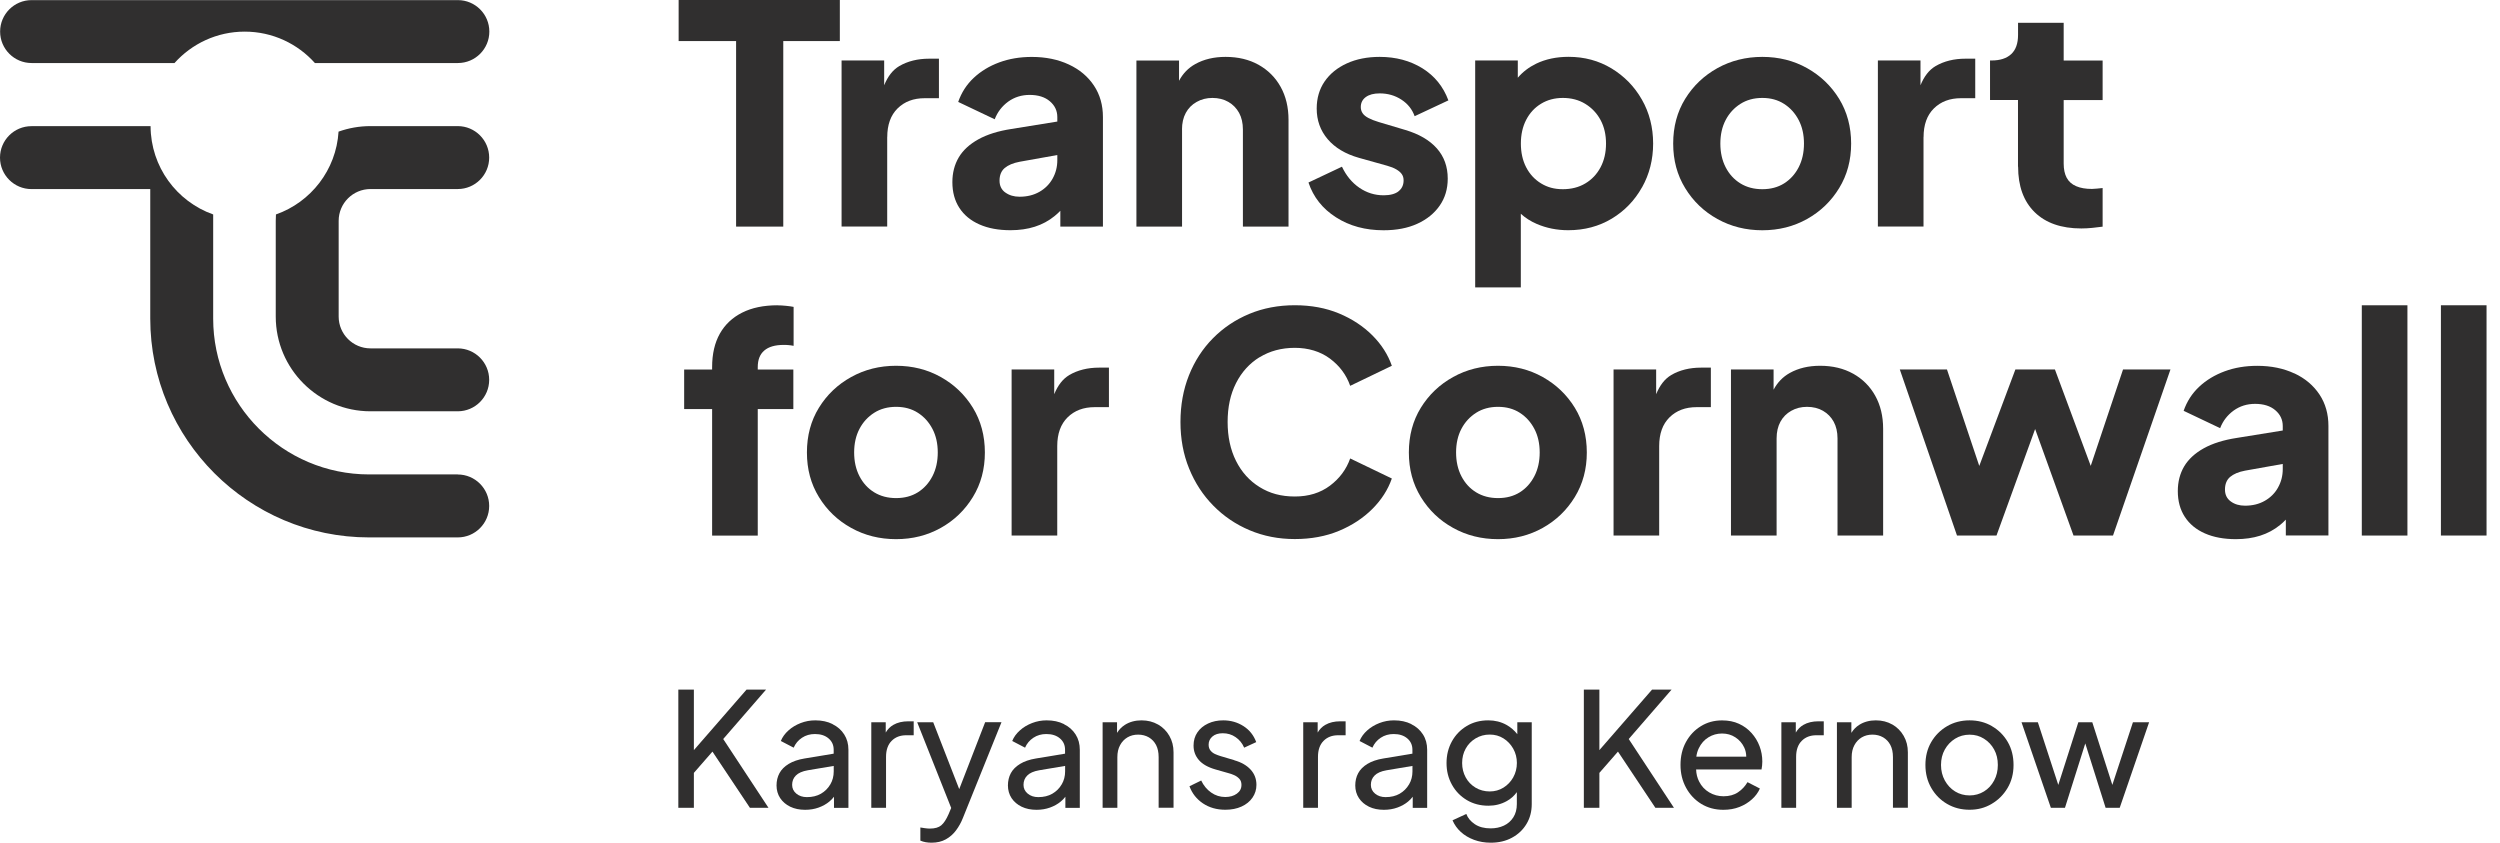
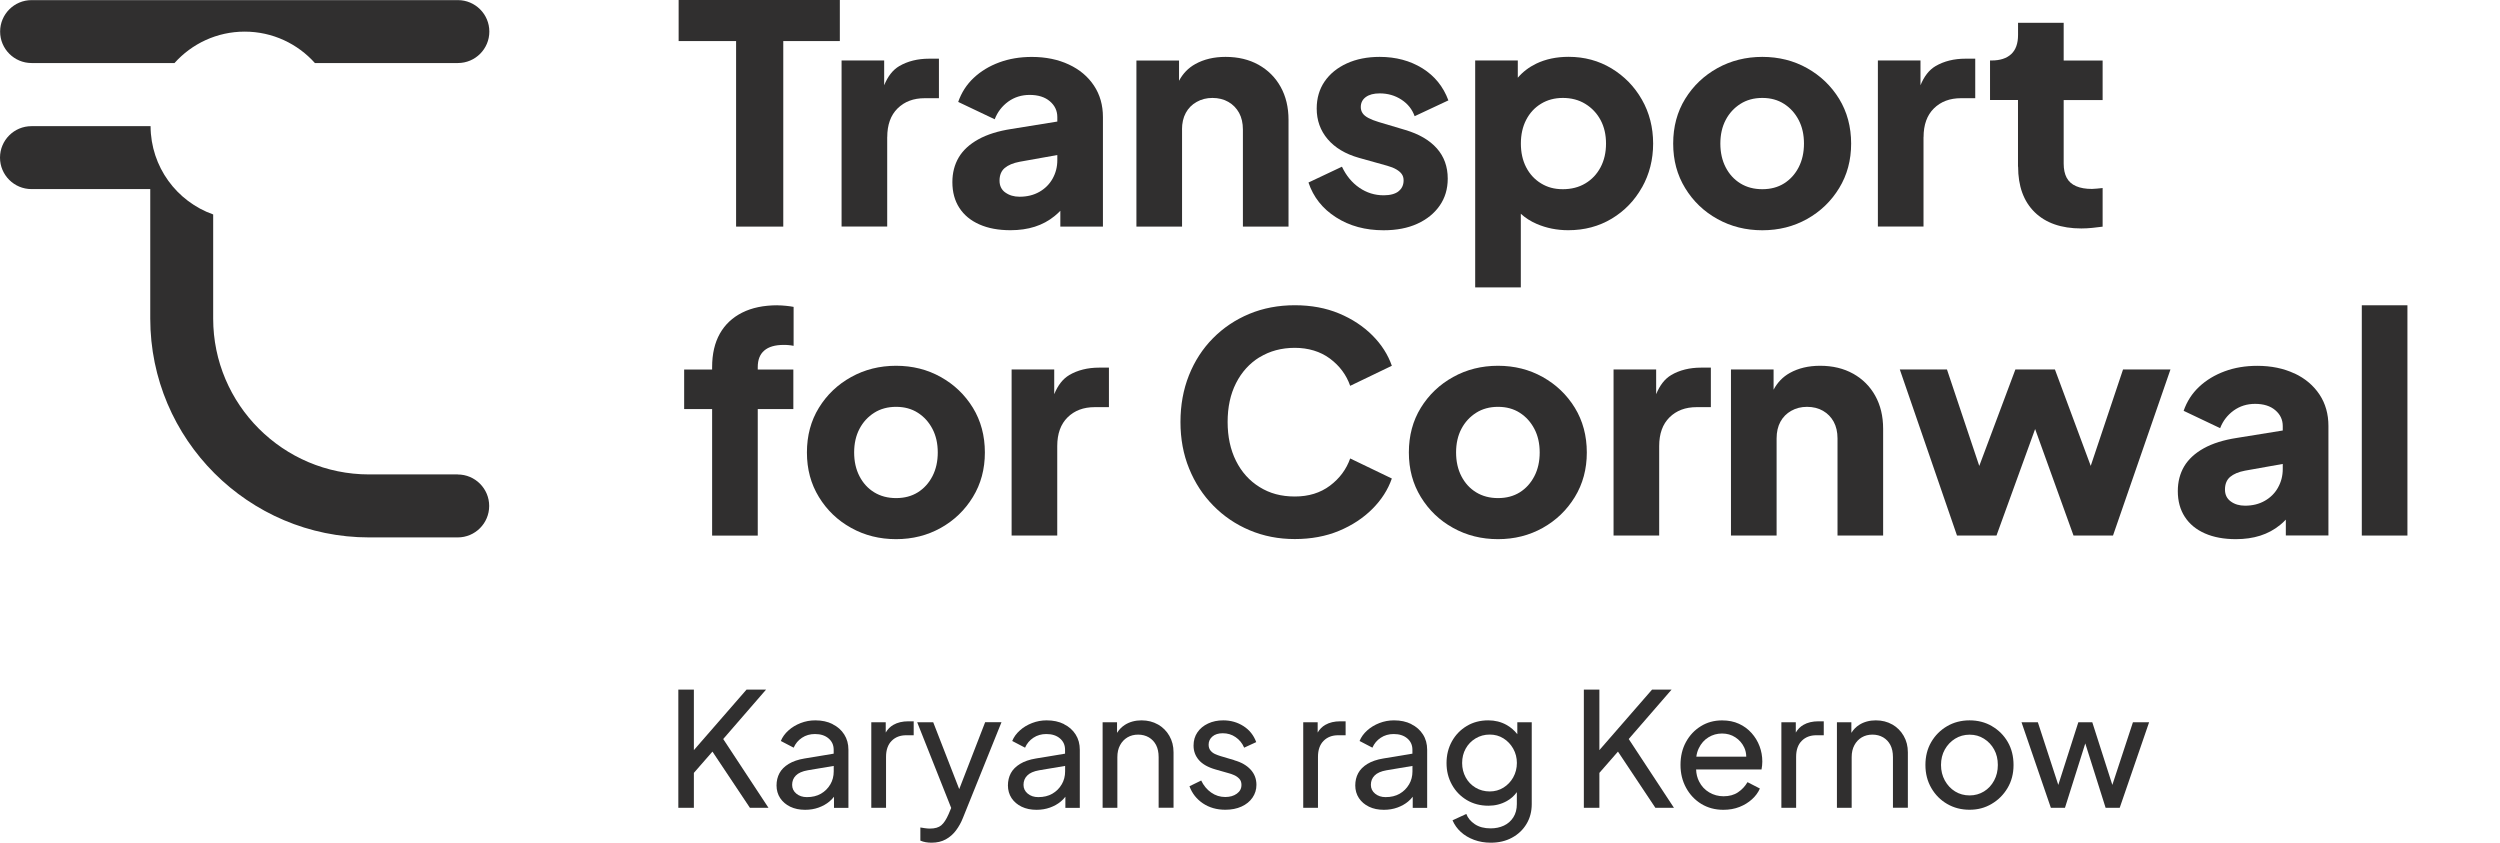
<svg xmlns="http://www.w3.org/2000/svg" width="178" height="60" viewBox="0 0 178 60" fill="none">
  <g clip-path="url(#clip0_5401_605)">
    <path d="M52.41 16.134H55.769V2.924H59.796V0H48.319V2.924H52.41V16.134Z" fill="#302F2F" />
    <path d="M63.172 9.765C63.172 8.885 63.418 8.201 63.909 7.718C64.4 7.234 65.042 6.992 65.836 6.992H66.852V4.178H66.161C65.337 4.178 64.627 4.356 64.026 4.707C63.569 4.975 63.214 5.432 62.953 6.071V4.307H59.92V16.131H63.169V9.765H63.172Z" fill="#302F2F" />
    <path d="M75.084 15.386C75.228 15.273 75.364 15.141 75.496 15.008V16.134H78.529V8.337C78.529 7.487 78.318 6.739 77.891 6.097C77.464 5.455 76.871 4.952 76.104 4.594C75.337 4.235 74.457 4.053 73.464 4.053C72.625 4.053 71.854 4.182 71.148 4.442C70.442 4.703 69.833 5.07 69.327 5.546C68.821 6.022 68.455 6.592 68.224 7.257L70.823 8.492C71.023 7.971 71.348 7.555 71.786 7.234C72.228 6.917 72.735 6.758 73.313 6.758C73.917 6.758 74.4 6.909 74.752 7.212C75.107 7.514 75.281 7.891 75.281 8.337V8.655L72.009 9.183C71.073 9.327 70.287 9.573 69.66 9.92C69.032 10.268 68.568 10.694 68.262 11.208C67.96 11.722 67.809 12.307 67.809 12.972C67.809 13.679 67.975 14.291 68.307 14.801C68.64 15.315 69.116 15.707 69.735 15.979C70.355 16.255 71.091 16.391 71.945 16.391C72.58 16.391 73.158 16.308 73.679 16.142C74.2 15.976 74.669 15.723 75.088 15.383L75.084 15.386ZM71.579 13.709C71.303 13.509 71.167 13.226 71.167 12.863C71.167 12.474 71.288 12.175 71.533 11.964C71.779 11.756 72.134 11.605 72.595 11.518L75.281 11.038V11.408C75.281 11.884 75.167 12.323 74.945 12.719C74.722 13.116 74.408 13.43 74.004 13.66C73.6 13.89 73.131 14.007 72.595 14.007C72.191 14.007 71.851 13.905 71.579 13.705V13.709Z" fill="#302F2F" />
    <path d="M84.158 9.225C84.158 8.764 84.249 8.367 84.43 8.035C84.611 7.703 84.868 7.442 85.201 7.257C85.533 7.068 85.907 6.973 86.326 6.973C86.746 6.973 87.139 7.068 87.463 7.257C87.788 7.446 88.041 7.706 88.223 8.035C88.404 8.367 88.495 8.764 88.495 9.225V16.134H91.743V8.534C91.743 7.638 91.555 6.856 91.181 6.184C90.807 5.512 90.282 4.99 89.609 4.612C88.937 4.239 88.155 4.05 87.26 4.05C86.436 4.05 85.718 4.22 85.106 4.56C84.608 4.835 84.222 5.236 83.947 5.753V4.31H80.913V16.134H84.162V9.225H84.158Z" fill="#302F2F" />
    <path d="M99.578 13.622C99.332 13.811 98.977 13.905 98.516 13.905C97.881 13.905 97.303 13.724 96.782 13.365C96.261 13.006 95.849 12.508 95.547 11.869L93.163 12.995C93.511 14.034 94.164 14.861 95.124 15.473C96.083 16.089 97.213 16.395 98.512 16.395C99.438 16.395 100.239 16.24 100.915 15.93C101.595 15.62 102.124 15.19 102.505 14.642C102.887 14.094 103.079 13.452 103.079 12.716C103.079 11.866 102.819 11.144 102.301 10.562C101.78 9.977 101.032 9.542 100.05 9.251L98.165 8.689C97.874 8.602 97.636 8.507 97.439 8.405C97.243 8.303 97.103 8.19 97.016 8.058C96.929 7.929 96.888 7.782 96.888 7.623C96.888 7.321 97.009 7.083 97.247 6.909C97.485 6.736 97.813 6.649 98.233 6.649C98.811 6.649 99.324 6.796 99.781 7.094C100.235 7.389 100.548 7.786 100.722 8.273L103.125 7.147C102.762 6.165 102.146 5.406 101.274 4.862C100.401 4.322 99.385 4.05 98.233 4.05C97.353 4.05 96.57 4.205 95.894 4.514C95.214 4.824 94.689 5.255 94.311 5.802C93.938 6.35 93.749 6.992 93.749 7.729C93.749 8.568 94.009 9.293 94.527 9.905C95.048 10.517 95.788 10.963 96.756 11.238L98.769 11.801C99.03 11.873 99.245 11.96 99.419 12.062C99.593 12.164 99.721 12.274 99.808 12.398C99.895 12.523 99.936 12.67 99.936 12.844C99.936 13.176 99.812 13.437 99.57 13.622H99.578Z" fill="#302F2F" />
    <path d="M116.914 13.339C117.439 12.402 117.703 11.359 117.703 10.219C117.703 9.078 117.435 8.02 116.902 7.091C116.37 6.158 115.648 5.421 114.738 4.869C113.828 4.322 112.811 4.046 111.686 4.046C110.821 4.046 110.05 4.208 109.377 4.533C108.856 4.786 108.418 5.122 108.067 5.534V4.306H105.033V20.463H108.282V15.22C108.607 15.518 108.988 15.76 109.419 15.945C110.107 16.24 110.851 16.391 111.659 16.391C112.815 16.391 113.846 16.115 114.757 15.568C115.667 15.02 116.385 14.276 116.91 13.339H116.914ZM113.96 11.911C113.699 12.402 113.34 12.784 112.876 13.059C112.415 13.335 111.878 13.471 111.274 13.471C110.669 13.471 110.178 13.335 109.725 13.059C109.272 12.784 108.917 12.402 108.663 11.911C108.41 11.42 108.286 10.857 108.286 10.222C108.286 9.588 108.41 9.025 108.663 8.534C108.917 8.043 109.268 7.661 109.725 7.385C110.178 7.109 110.696 6.973 111.274 6.973C111.878 6.973 112.415 7.113 112.876 7.397C113.336 7.68 113.699 8.061 113.96 8.545C114.22 9.029 114.349 9.588 114.349 10.222C114.349 10.857 114.22 11.42 113.96 11.911Z" fill="#302F2F" />
    <path d="M128.662 15.594C129.614 15.061 130.377 14.329 130.947 13.395C131.518 12.462 131.801 11.408 131.801 10.222C131.801 9.036 131.514 7.963 130.947 7.038C130.377 6.112 129.614 5.383 128.662 4.85C127.71 4.318 126.648 4.05 125.477 4.05C124.306 4.05 123.245 4.318 122.281 4.85C121.322 5.383 120.555 6.112 119.985 7.038C119.414 7.963 119.131 9.025 119.131 10.222C119.131 11.42 119.414 12.462 119.985 13.395C120.555 14.329 121.318 15.061 122.281 15.594C123.241 16.127 124.306 16.395 125.477 16.395C126.648 16.395 127.706 16.127 128.662 15.594ZM122.867 11.911C122.614 11.42 122.489 10.857 122.489 10.222C122.489 9.588 122.614 9.028 122.867 8.545C123.12 8.061 123.471 7.68 123.917 7.397C124.363 7.113 124.884 6.973 125.477 6.973C126.07 6.973 126.584 7.113 127.026 7.397C127.468 7.68 127.812 8.061 128.065 8.545C128.318 9.028 128.443 9.588 128.443 10.222C128.443 10.857 128.318 11.42 128.065 11.911C127.812 12.402 127.464 12.783 127.026 13.059C126.584 13.335 126.07 13.471 125.477 13.471C124.884 13.471 124.367 13.335 123.917 13.059C123.468 12.783 123.12 12.402 122.867 11.911Z" fill="#302F2F" />
    <path d="M136.958 9.765C136.958 8.885 137.203 8.201 137.694 7.718C138.185 7.234 138.828 6.992 139.621 6.992H140.637V4.178H139.946C139.122 4.178 138.412 4.356 137.811 4.707C137.354 4.975 136.999 5.432 136.739 6.071V4.306H133.705V16.13H136.954V9.765H136.958Z" fill="#302F2F" />
    <path d="M143.689 11.869C143.689 13.256 144.082 14.336 144.867 15.107C145.653 15.877 146.764 16.266 148.192 16.266C148.437 16.266 148.698 16.251 148.97 16.225C149.246 16.195 149.491 16.168 149.707 16.138V13.388C149.563 13.403 149.423 13.418 149.295 13.429C149.166 13.444 149.049 13.452 148.947 13.452C148.498 13.452 148.124 13.388 147.822 13.256C147.519 13.127 147.293 12.927 147.149 12.659C147.006 12.391 146.934 12.054 146.934 11.65V7.125H149.707V4.31H146.934V1.624H143.685V2.489C143.685 3.098 143.523 3.551 143.198 3.853C142.873 4.155 142.408 4.306 141.8 4.306H141.69V7.121H143.681V11.862L143.689 11.869Z" fill="#302F2F" />
    <path d="M55.357 21.736C54.375 21.736 53.536 21.91 52.845 22.258C52.153 22.605 51.621 23.104 51.254 23.754C50.888 24.404 50.703 25.197 50.703 26.137V26.311H48.712V29.125H50.703V38.135H53.952V29.125H56.486V26.311H53.952V26.137C53.952 25.616 54.106 25.223 54.416 24.959C54.726 24.691 55.187 24.558 55.791 24.558C55.908 24.558 56.018 24.558 56.127 24.57C56.237 24.577 56.362 24.596 56.505 24.623V21.85C56.362 21.82 56.18 21.797 55.965 21.774C55.75 21.752 55.546 21.74 55.361 21.74L55.357 21.736Z" fill="#302F2F" />
    <path d="M66.984 26.844C66.032 26.311 64.971 26.043 63.8 26.043C62.629 26.043 61.567 26.311 60.604 26.844C59.644 27.376 58.877 28.105 58.307 29.031C57.736 29.956 57.453 31.018 57.453 32.215C57.453 33.413 57.736 34.456 58.307 35.389C58.877 36.322 59.64 37.055 60.604 37.587C61.563 38.12 62.629 38.388 63.8 38.388C64.971 38.388 66.028 38.12 66.984 37.587C67.936 37.055 68.699 36.322 69.269 35.389C69.84 34.456 70.123 33.402 70.123 32.215C70.123 31.029 69.836 29.956 69.269 29.031C68.699 28.105 67.936 27.376 66.984 26.844ZM66.391 33.904C66.138 34.395 65.79 34.777 65.352 35.053C64.91 35.328 64.396 35.464 63.803 35.464C63.21 35.464 62.693 35.328 62.243 35.053C61.794 34.777 61.446 34.395 61.193 33.904C60.94 33.413 60.815 32.85 60.815 32.215C60.815 31.581 60.94 31.022 61.193 30.538C61.446 30.055 61.797 29.673 62.243 29.39C62.689 29.107 63.21 28.967 63.803 28.967C64.396 28.967 64.91 29.107 65.352 29.39C65.794 29.673 66.138 30.055 66.391 30.538C66.644 31.022 66.769 31.581 66.769 32.215C66.769 32.85 66.644 33.413 66.391 33.904Z" fill="#302F2F" />
    <path d="M76.134 26.704C75.677 26.972 75.321 27.429 75.061 28.068V26.304H72.027V38.128H75.276V31.762C75.276 30.882 75.522 30.198 76.013 29.715C76.504 29.231 77.146 28.989 77.939 28.989H78.956V26.175H78.264C77.441 26.175 76.731 26.353 76.13 26.704H76.134Z" fill="#302F2F" />
    <path d="M89.681 25.439C90.403 24.993 91.241 24.766 92.193 24.766C93.145 24.766 94.01 25.023 94.694 25.533C95.382 26.047 95.862 26.693 96.133 27.471L99.099 26.043C98.823 25.25 98.362 24.528 97.713 23.878C97.063 23.229 96.273 22.707 95.34 22.318C94.407 21.929 93.357 21.733 92.19 21.733C91.022 21.733 89.942 21.937 88.952 22.348C87.962 22.76 87.101 23.338 86.365 24.082C85.628 24.826 85.058 25.707 84.653 26.723C84.249 27.739 84.049 28.85 84.049 30.047C84.049 31.245 84.253 32.352 84.665 33.36C85.076 34.373 85.65 35.253 86.387 36.001C87.124 36.752 87.985 37.338 88.975 37.754C89.965 38.173 91.037 38.381 92.19 38.381C93.342 38.381 94.411 38.184 95.34 37.795C96.273 37.406 97.063 36.885 97.713 36.235C98.362 35.585 98.823 34.864 99.099 34.07L96.133 32.642C95.858 33.421 95.378 34.066 94.694 34.58C94.007 35.094 93.176 35.351 92.193 35.351C91.211 35.351 90.403 35.128 89.681 34.678C88.96 34.233 88.401 33.609 88.004 32.816C87.607 32.023 87.407 31.097 87.407 30.043C87.407 28.989 87.604 28.068 88.004 27.282C88.401 26.496 88.96 25.877 89.681 25.431V25.439Z" fill="#302F2F" />
    <path d="M109.841 26.844C108.89 26.311 107.828 26.043 106.657 26.043C105.486 26.043 104.424 26.311 103.461 26.844C102.502 27.376 101.735 28.105 101.164 29.031C100.594 29.956 100.311 31.018 100.311 32.215C100.311 33.413 100.594 34.456 101.164 35.389C101.735 36.322 102.498 37.055 103.461 37.587C104.421 38.12 105.486 38.388 106.657 38.388C107.828 38.388 108.886 38.12 109.841 37.587C110.793 37.055 111.557 36.322 112.127 35.389C112.697 34.456 112.981 33.402 112.981 32.215C112.981 31.029 112.694 29.956 112.127 29.031C111.557 28.105 110.793 27.376 109.841 26.844ZM109.248 33.904C108.995 34.395 108.648 34.777 108.21 35.053C107.768 35.328 107.254 35.464 106.661 35.464C106.068 35.464 105.55 35.328 105.101 35.053C104.651 34.777 104.303 34.395 104.05 33.904C103.797 33.413 103.673 32.85 103.673 32.215C103.673 31.581 103.797 31.022 104.05 30.538C104.303 30.055 104.655 29.673 105.101 29.39C105.546 29.107 106.068 28.967 106.661 28.967C107.254 28.967 107.768 29.107 108.21 29.39C108.652 29.673 108.995 30.055 109.248 30.538C109.502 31.022 109.626 31.581 109.626 32.215C109.626 32.85 109.502 33.413 109.248 33.904Z" fill="#302F2F" />
    <path d="M118.991 26.704C118.534 26.972 118.179 27.429 117.918 28.068V26.304H114.885V38.128H118.134V31.762C118.134 30.882 118.379 30.198 118.87 29.715C119.361 29.231 120.003 28.989 120.797 28.989H121.813V26.175H121.122C120.298 26.175 119.588 26.353 118.987 26.704H118.991Z" fill="#302F2F" />
    <path d="M131.941 26.606C131.269 26.232 130.487 26.043 129.592 26.043C128.768 26.043 128.05 26.213 127.438 26.553C126.94 26.829 126.554 27.229 126.279 27.747V26.304H123.245V38.128H126.494V31.218C126.494 30.757 126.585 30.361 126.766 30.028C126.947 29.696 127.204 29.435 127.536 29.25C127.869 29.061 128.243 28.967 128.662 28.967C129.082 28.967 129.474 29.061 129.799 29.25C130.124 29.439 130.377 29.696 130.559 30.028C130.74 30.361 130.831 30.757 130.831 31.218V38.128H134.079V30.527C134.079 29.632 133.89 28.85 133.516 28.177C133.142 27.505 132.617 26.984 131.945 26.606H131.941Z" fill="#302F2F" />
    <path d="M148.86 33.171L146.31 26.304H143.496L140.924 33.175L138.623 26.304H135.265L139.337 38.128H142.151L144.901 30.546L147.633 38.128H150.447L154.538 26.304H151.161L148.86 33.171Z" fill="#302F2F" />
    <path d="M163.355 26.587C162.588 26.228 161.708 26.047 160.715 26.047C159.876 26.047 159.105 26.175 158.399 26.436C157.693 26.697 157.084 27.063 156.578 27.539C156.072 28.015 155.706 28.585 155.475 29.25L158.074 30.485C158.274 29.964 158.599 29.549 159.037 29.231C159.479 28.914 159.986 28.755 160.564 28.755C161.168 28.755 161.652 28.906 162.003 29.209C162.358 29.511 162.532 29.889 162.532 30.334V30.652L159.26 31.18C158.323 31.324 157.538 31.57 156.911 31.917C156.284 32.265 155.819 32.695 155.513 33.205C155.211 33.719 155.06 34.305 155.06 34.969C155.06 35.676 155.226 36.288 155.558 36.798C155.891 37.312 156.367 37.705 156.986 37.977C157.606 38.252 158.342 38.388 159.196 38.388C159.831 38.388 160.409 38.305 160.93 38.139C161.451 37.973 161.92 37.72 162.339 37.38C162.483 37.266 162.619 37.134 162.751 36.998V38.124H165.784V30.327C165.784 29.477 165.573 28.729 165.146 28.087C164.719 27.445 164.126 26.942 163.359 26.583L163.355 26.587ZM162.195 34.716C161.973 35.113 161.659 35.427 161.255 35.657C160.851 35.888 160.382 36.005 159.846 36.005C159.442 36.005 159.102 35.903 158.83 35.702C158.554 35.502 158.418 35.219 158.418 34.856C158.418 34.467 158.539 34.169 158.784 33.957C159.03 33.749 159.385 33.598 159.846 33.511L162.532 33.032V33.402C162.532 33.878 162.418 34.316 162.195 34.713V34.716Z" fill="#302F2F" />
    <path d="M171.409 21.736H168.16V38.131H171.409V21.736Z" fill="#302F2F" />
-     <path d="M177.042 21.736H173.793V38.131H177.042V21.736Z" fill="#302F2F" />
    <path d="M54.545 49.098H53.155L49.404 53.408V49.098H48.297V57.514H49.404V55.029L50.726 53.514L53.393 57.514H54.715L51.493 52.618L54.545 49.098Z" fill="#302F2F" />
    <path d="M59.278 51.553C58.923 51.376 58.515 51.289 58.047 51.289C57.684 51.289 57.34 51.353 57.008 51.481C56.675 51.61 56.385 51.784 56.139 52.007C55.89 52.229 55.708 52.479 55.595 52.758L56.509 53.234C56.638 52.94 56.834 52.705 57.102 52.528C57.37 52.35 57.676 52.263 58.024 52.263C58.425 52.263 58.746 52.365 58.991 52.573C59.237 52.781 59.358 53.049 59.358 53.382V53.661L57.28 54.005C56.827 54.08 56.453 54.209 56.154 54.39C55.856 54.572 55.637 54.791 55.497 55.051C55.357 55.312 55.289 55.603 55.289 55.928C55.289 56.253 55.376 56.566 55.55 56.827C55.724 57.087 55.962 57.291 56.267 57.439C56.574 57.586 56.925 57.658 57.325 57.658C57.673 57.658 57.99 57.605 58.285 57.499C58.579 57.393 58.836 57.25 59.052 57.069C59.176 56.967 59.286 56.853 59.38 56.728V57.522H60.408V53.385C60.408 52.97 60.309 52.607 60.109 52.294C59.909 51.98 59.633 51.734 59.278 51.561V51.553ZM59.116 55.852C58.953 56.132 58.73 56.351 58.451 56.513C58.168 56.676 57.835 56.755 57.45 56.755C57.148 56.755 56.898 56.672 56.698 56.506C56.498 56.339 56.4 56.132 56.4 55.882C56.4 55.618 56.487 55.395 56.664 55.218C56.842 55.036 57.125 54.911 57.518 54.843L59.361 54.534V54.923C59.361 55.263 59.282 55.573 59.12 55.848L59.116 55.852Z" fill="#302F2F" />
    <path d="M63.608 51.61C63.381 51.738 63.203 51.923 63.064 52.157V51.425H62.036V57.514H63.086V53.888C63.086 53.397 63.218 53.019 63.483 52.751C63.747 52.482 64.095 52.35 64.522 52.35H65.055V51.357H64.68C64.257 51.357 63.902 51.44 63.608 51.61Z" fill="#302F2F" />
    <path d="M68.296 56.184L66.445 51.425H65.304L67.725 57.526L67.54 57.968C67.374 58.345 67.2 58.61 67.015 58.765C66.83 58.919 66.562 58.995 66.207 58.995C66.086 58.995 65.965 58.984 65.84 58.965C65.716 58.946 65.614 58.931 65.53 58.916V59.853C65.651 59.906 65.78 59.943 65.916 59.966C66.052 59.989 66.188 60 66.324 60C66.716 60 67.053 59.921 67.34 59.762C67.627 59.603 67.869 59.392 68.069 59.123C68.269 58.855 68.432 58.561 68.56 58.236L71.306 51.421H70.143L68.299 56.181L68.296 56.184Z" fill="#302F2F" />
    <path d="M75.753 51.553C75.398 51.376 74.99 51.289 74.521 51.289C74.159 51.289 73.815 51.353 73.483 51.481C73.15 51.61 72.859 51.784 72.614 52.007C72.364 52.229 72.183 52.479 72.07 52.758L72.984 53.234C73.112 52.94 73.309 52.705 73.577 52.528C73.845 52.35 74.151 52.263 74.499 52.263C74.899 52.263 75.22 52.365 75.466 52.573C75.711 52.781 75.832 53.049 75.832 53.382V53.661L73.754 54.005C73.301 54.08 72.927 54.209 72.629 54.39C72.33 54.572 72.111 54.791 71.971 55.051C71.832 55.312 71.764 55.603 71.764 55.928C71.764 56.253 71.851 56.566 72.024 56.827C72.198 57.087 72.436 57.291 72.742 57.439C73.048 57.586 73.399 57.658 73.8 57.658C74.147 57.658 74.465 57.605 74.759 57.499C75.054 57.393 75.311 57.25 75.526 57.069C75.651 56.967 75.76 56.853 75.855 56.728V57.522H76.882V53.385C76.882 52.97 76.784 52.607 76.584 52.294C76.384 51.98 76.108 51.734 75.753 51.561V51.553ZM75.59 55.852C75.428 56.132 75.205 56.351 74.925 56.513C74.642 56.676 74.31 56.755 73.924 56.755C73.622 56.755 73.373 56.672 73.173 56.506C72.972 56.339 72.874 56.132 72.874 55.882C72.874 55.618 72.961 55.395 73.139 55.218C73.316 55.036 73.6 54.911 73.993 54.843L75.836 54.534V54.923C75.836 55.263 75.757 55.573 75.594 55.848L75.59 55.852Z" fill="#302F2F" />
    <path d="M82.446 51.583C82.102 51.387 81.713 51.289 81.275 51.289C80.837 51.289 80.429 51.395 80.093 51.61C79.862 51.757 79.677 51.95 79.533 52.18V51.425H78.506V57.514H79.556V53.91C79.556 53.578 79.62 53.295 79.749 53.057C79.877 52.819 80.051 52.634 80.274 52.501C80.497 52.369 80.75 52.305 81.037 52.305C81.324 52.305 81.577 52.373 81.8 52.501C82.023 52.634 82.193 52.815 82.314 53.049C82.435 53.283 82.495 53.57 82.495 53.907V57.511H83.556V53.567C83.556 53.129 83.458 52.739 83.258 52.392C83.058 52.044 82.786 51.776 82.446 51.58V51.583Z" fill="#302F2F" />
    <path d="M87.886 54.126L86.893 53.831C86.772 53.793 86.647 53.748 86.519 53.691C86.39 53.635 86.281 53.552 86.19 53.442C86.1 53.333 86.054 53.193 86.054 53.019C86.054 52.785 86.145 52.592 86.326 52.437C86.507 52.282 86.753 52.207 87.059 52.207C87.399 52.207 87.705 52.297 87.973 52.483C88.245 52.668 88.449 52.917 88.585 53.234L89.443 52.838C89.261 52.346 88.959 51.969 88.532 51.697C88.105 51.425 87.626 51.289 87.093 51.289C86.693 51.289 86.334 51.364 86.013 51.515C85.692 51.666 85.438 51.874 85.257 52.142C85.072 52.411 84.981 52.724 84.981 53.087C84.981 53.48 85.106 53.82 85.359 54.114C85.612 54.409 86.013 54.636 86.564 54.791L87.478 55.051C87.599 55.081 87.731 55.127 87.875 55.191C88.019 55.255 88.139 55.342 88.241 55.452C88.343 55.561 88.392 55.705 88.392 55.886C88.392 56.143 88.283 56.351 88.064 56.509C87.845 56.668 87.569 56.747 87.24 56.747C86.87 56.747 86.538 56.642 86.236 56.43C85.933 56.219 85.695 55.931 85.525 55.573L84.69 55.981C84.879 56.494 85.2 56.898 85.65 57.201C86.103 57.503 86.632 57.654 87.244 57.654C87.682 57.654 88.064 57.578 88.396 57.427C88.729 57.276 88.989 57.065 89.174 56.797C89.363 56.525 89.458 56.219 89.458 55.882C89.458 55.459 89.322 55.1 89.046 54.798C88.77 54.496 88.385 54.273 87.886 54.133V54.126Z" fill="#302F2F" />
    <path d="M94.362 51.61C94.135 51.738 93.957 51.923 93.818 52.157V51.425H92.79V57.514H93.84V53.888C93.84 53.397 93.972 53.019 94.237 52.751C94.501 52.482 94.849 52.35 95.276 52.35H95.808V51.357H95.434C95.011 51.357 94.656 51.44 94.362 51.61Z" fill="#302F2F" />
    <path d="M100.484 51.553C100.129 51.376 99.721 51.289 99.253 51.289C98.89 51.289 98.546 51.353 98.214 51.481C97.882 51.61 97.591 51.784 97.345 52.007C97.096 52.229 96.914 52.479 96.801 52.758L97.715 53.234C97.844 52.94 98.04 52.705 98.308 52.528C98.577 52.35 98.883 52.263 99.23 52.263C99.63 52.263 99.952 52.365 100.197 52.573C100.443 52.781 100.564 53.049 100.564 53.382V53.661L98.486 54.005C98.033 54.08 97.659 54.209 97.36 54.39C97.062 54.572 96.843 54.791 96.703 55.051C96.563 55.312 96.495 55.603 96.495 55.928C96.495 56.253 96.582 56.566 96.756 56.827C96.93 57.087 97.168 57.291 97.474 57.439C97.779 57.586 98.131 57.658 98.531 57.658C98.879 57.658 99.196 57.605 99.491 57.499C99.785 57.393 100.042 57.25 100.258 57.069C100.382 56.967 100.492 56.853 100.586 56.728V57.522H101.614V53.385C101.614 52.97 101.516 52.607 101.315 52.294C101.115 51.98 100.839 51.734 100.484 51.561V51.553ZM100.322 55.852C100.159 56.132 99.936 56.351 99.657 56.513C99.374 56.676 99.041 56.755 98.656 56.755C98.354 56.755 98.104 56.672 97.904 56.506C97.704 56.339 97.606 56.132 97.606 55.882C97.606 55.618 97.693 55.395 97.87 55.218C98.048 55.036 98.331 54.911 98.724 54.843L100.567 54.534V54.923C100.567 55.263 100.488 55.573 100.326 55.848L100.322 55.852Z" fill="#302F2F" />
    <path d="M108.033 52.275C107.821 52.003 107.564 51.78 107.258 51.61C106.869 51.395 106.438 51.289 105.966 51.289C105.392 51.289 104.882 51.421 104.436 51.689C103.987 51.957 103.635 52.32 103.378 52.781C103.122 53.242 102.993 53.755 102.993 54.33C102.993 54.904 103.122 55.41 103.378 55.871C103.635 56.336 103.99 56.698 104.44 56.967C104.893 57.235 105.403 57.367 105.977 57.367C106.453 57.367 106.888 57.257 107.281 57.038C107.568 56.88 107.81 56.664 107.999 56.4V57.25C107.999 57.62 107.915 57.934 107.749 58.194C107.583 58.455 107.36 58.651 107.077 58.784C106.793 58.916 106.48 58.98 106.132 58.98C105.679 58.98 105.305 58.882 105.007 58.682C104.708 58.481 104.508 58.24 104.402 57.953L103.42 58.406C103.556 58.723 103.752 58.999 104.013 59.237C104.274 59.475 104.587 59.66 104.95 59.796C105.316 59.932 105.713 60 106.144 60C106.71 60 107.213 59.883 107.651 59.645C108.093 59.407 108.437 59.082 108.686 58.666C108.935 58.251 109.06 57.782 109.06 57.254V51.425H108.033V52.275ZM107.742 55.35C107.568 55.656 107.337 55.898 107.047 56.079C106.756 56.26 106.431 56.351 106.068 56.351C105.705 56.351 105.354 56.26 105.056 56.079C104.757 55.898 104.523 55.656 104.357 55.35C104.191 55.044 104.104 54.704 104.104 54.326C104.104 53.948 104.187 53.608 104.357 53.302C104.527 52.996 104.761 52.755 105.063 52.573C105.366 52.392 105.698 52.301 106.068 52.301C106.438 52.301 106.756 52.392 107.047 52.573C107.337 52.755 107.568 53 107.742 53.306C107.915 53.616 108.002 53.956 108.002 54.322C108.002 54.689 107.915 55.04 107.742 55.346V55.35Z" fill="#302F2F" />
    <path d="M119.018 49.098H117.628L113.876 53.408V49.098H112.77V57.514H113.876V55.029L115.199 53.514L117.862 57.514H119.184L115.965 52.618L119.018 49.098Z" fill="#302F2F" />
    <path d="M124.707 52.188C124.461 51.912 124.163 51.693 123.815 51.534C123.464 51.372 123.064 51.292 122.61 51.292C122.051 51.292 121.549 51.428 121.103 51.704C120.653 51.98 120.302 52.354 120.041 52.83C119.781 53.306 119.652 53.846 119.652 54.458C119.652 55.07 119.785 55.607 120.049 56.09C120.313 56.574 120.676 56.959 121.133 57.239C121.594 57.518 122.115 57.658 122.705 57.658C123.128 57.658 123.509 57.59 123.853 57.454C124.197 57.318 124.491 57.136 124.745 56.906C124.998 56.676 125.183 56.422 125.304 56.143L124.423 55.69C124.25 55.984 124.023 56.226 123.747 56.411C123.468 56.6 123.124 56.694 122.72 56.694C122.35 56.694 122.01 56.604 121.696 56.419C121.382 56.234 121.141 55.973 120.975 55.641C120.846 55.388 120.774 55.104 120.763 54.787H125.421C125.436 54.696 125.451 54.602 125.462 54.5C125.474 54.398 125.477 54.307 125.477 54.224C125.477 53.846 125.413 53.483 125.281 53.132C125.149 52.781 124.96 52.471 124.714 52.195L124.707 52.188ZM121.639 52.498C121.934 52.316 122.255 52.226 122.61 52.226C122.965 52.226 123.279 52.316 123.558 52.498C123.838 52.679 124.05 52.924 124.193 53.23C124.284 53.427 124.329 53.642 124.333 53.876H120.778C120.808 53.657 120.865 53.453 120.956 53.272C121.118 52.936 121.345 52.679 121.639 52.498Z" fill="#302F2F" />
    <path d="M128.405 51.61C128.179 51.738 128.001 51.923 127.861 52.158V51.425H126.834V57.514H127.884V53.888C127.884 53.397 128.016 53.019 128.281 52.751C128.545 52.483 128.893 52.35 129.32 52.35H129.852V51.357H129.478C129.055 51.357 128.7 51.44 128.405 51.61Z" fill="#302F2F" />
    <path d="M134.729 51.583C134.385 51.387 133.996 51.289 133.558 51.289C133.12 51.289 132.712 51.395 132.376 51.61C132.145 51.757 131.96 51.95 131.817 52.18V51.425H130.789V57.514H131.839V53.91C131.839 53.578 131.903 53.295 132.032 53.057C132.16 52.819 132.334 52.634 132.557 52.501C132.78 52.369 133.033 52.305 133.32 52.305C133.607 52.305 133.86 52.373 134.083 52.501C134.306 52.634 134.476 52.815 134.597 53.049C134.718 53.283 134.778 53.57 134.778 53.907V57.511H135.84V53.567C135.84 53.129 135.742 52.739 135.541 52.392C135.341 52.044 135.069 51.776 134.729 51.58V51.583Z" fill="#302F2F" />
    <path d="M141.827 51.7C141.351 51.425 140.822 51.289 140.233 51.289C139.644 51.289 139.103 51.428 138.627 51.708C138.151 51.988 137.777 52.365 137.502 52.838C137.226 53.314 137.09 53.854 137.09 54.466C137.09 55.078 137.23 55.622 137.509 56.105C137.789 56.589 138.163 56.967 138.639 57.242C139.115 57.518 139.644 57.654 140.233 57.654C140.822 57.654 141.328 57.518 141.797 57.242C142.269 56.967 142.647 56.593 142.934 56.113C143.221 55.633 143.364 55.085 143.364 54.469C143.364 53.854 143.228 53.306 142.953 52.83C142.677 52.354 142.303 51.98 141.827 51.704V51.7ZM141.982 55.573C141.804 55.905 141.563 56.166 141.26 56.351C140.958 56.536 140.614 56.634 140.237 56.634C139.859 56.634 139.508 56.54 139.202 56.351C138.896 56.162 138.654 55.901 138.472 55.573C138.291 55.24 138.2 54.874 138.2 54.466C138.2 54.058 138.291 53.684 138.472 53.363C138.654 53.042 138.896 52.785 139.202 52.596C139.508 52.407 139.851 52.309 140.237 52.309C140.622 52.309 140.954 52.403 141.26 52.596C141.566 52.788 141.808 53.045 141.982 53.363C142.159 53.684 142.246 54.05 142.246 54.466C142.246 54.881 142.159 55.24 141.982 55.573Z" fill="#302F2F" />
    <path d="M151.865 51.425L150.399 55.886L148.971 51.425H147.977L146.55 55.886L145.095 51.425H143.932L146.021 57.514H147.026L148.472 52.932L149.919 57.514H150.924L153.017 51.425H151.865Z" fill="#302F2F" />
    <path d="M32.59 33.779H26.281C20.161 33.779 15.178 28.801 15.178 22.681V15.269C12.587 14.351 10.732 11.884 10.721 8.983H2.24C1.001 8.983 0 9.988 0 11.223C0 12.459 1.005 13.463 2.24 13.463H10.698V22.681C10.698 31.275 17.687 38.264 26.281 38.264H32.59C33.829 38.264 34.83 37.259 34.83 36.023C34.83 34.788 33.825 33.783 32.59 33.783V33.779Z" fill="#302F2F" />
-     <path d="M32.59 24.804H26.376C25.129 24.804 24.113 23.788 24.113 22.541V15.723C24.113 14.476 25.129 13.46 26.376 13.46H32.59C33.829 13.46 34.83 12.455 34.83 11.22C34.83 9.984 33.825 8.979 32.59 8.979H26.376C25.579 8.979 24.816 9.119 24.105 9.372C23.936 12.107 22.126 14.397 19.648 15.269C19.637 15.42 19.633 15.571 19.633 15.723V22.541C19.633 26.258 22.659 29.284 26.376 29.284H32.59C33.829 29.284 34.83 28.279 34.83 27.044C34.83 25.809 33.825 24.804 32.59 24.804Z" fill="#302F2F" />
    <path d="M32.601 0.008H2.248C1.013 0.008 0.008 1.013 0.008 2.248C0.008 3.483 1.013 4.488 2.248 4.488H12.425C13.653 3.117 15.436 2.252 17.423 2.252C19.41 2.252 21.193 3.117 22.421 4.488H32.601C33.84 4.488 34.841 3.483 34.841 2.248C34.841 1.013 33.836 0.008 32.601 0.008Z" fill="#302F2F" />
  </g>
  <defs>
    <clipPath id="clip0_5401_605">
      <rect width="177.042" height="60" fill="white" />
    </clipPath>
  </defs>
</svg>